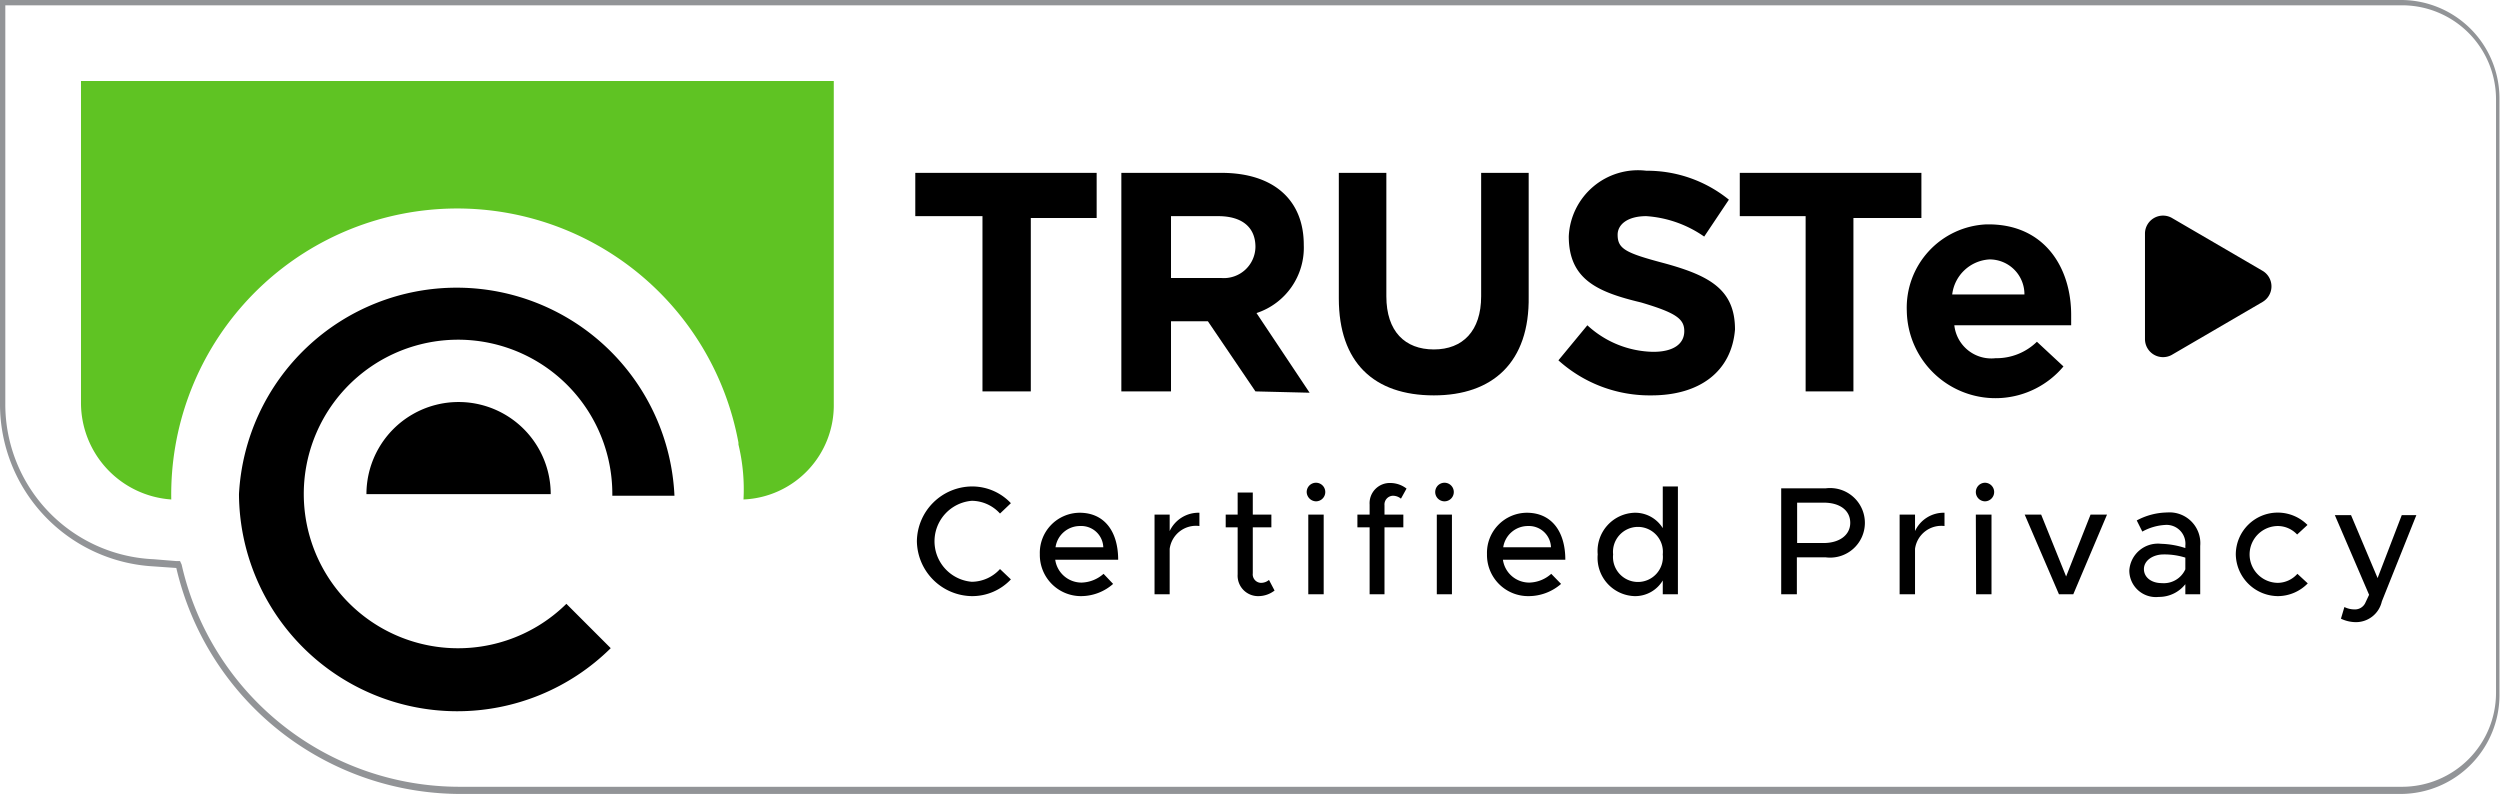
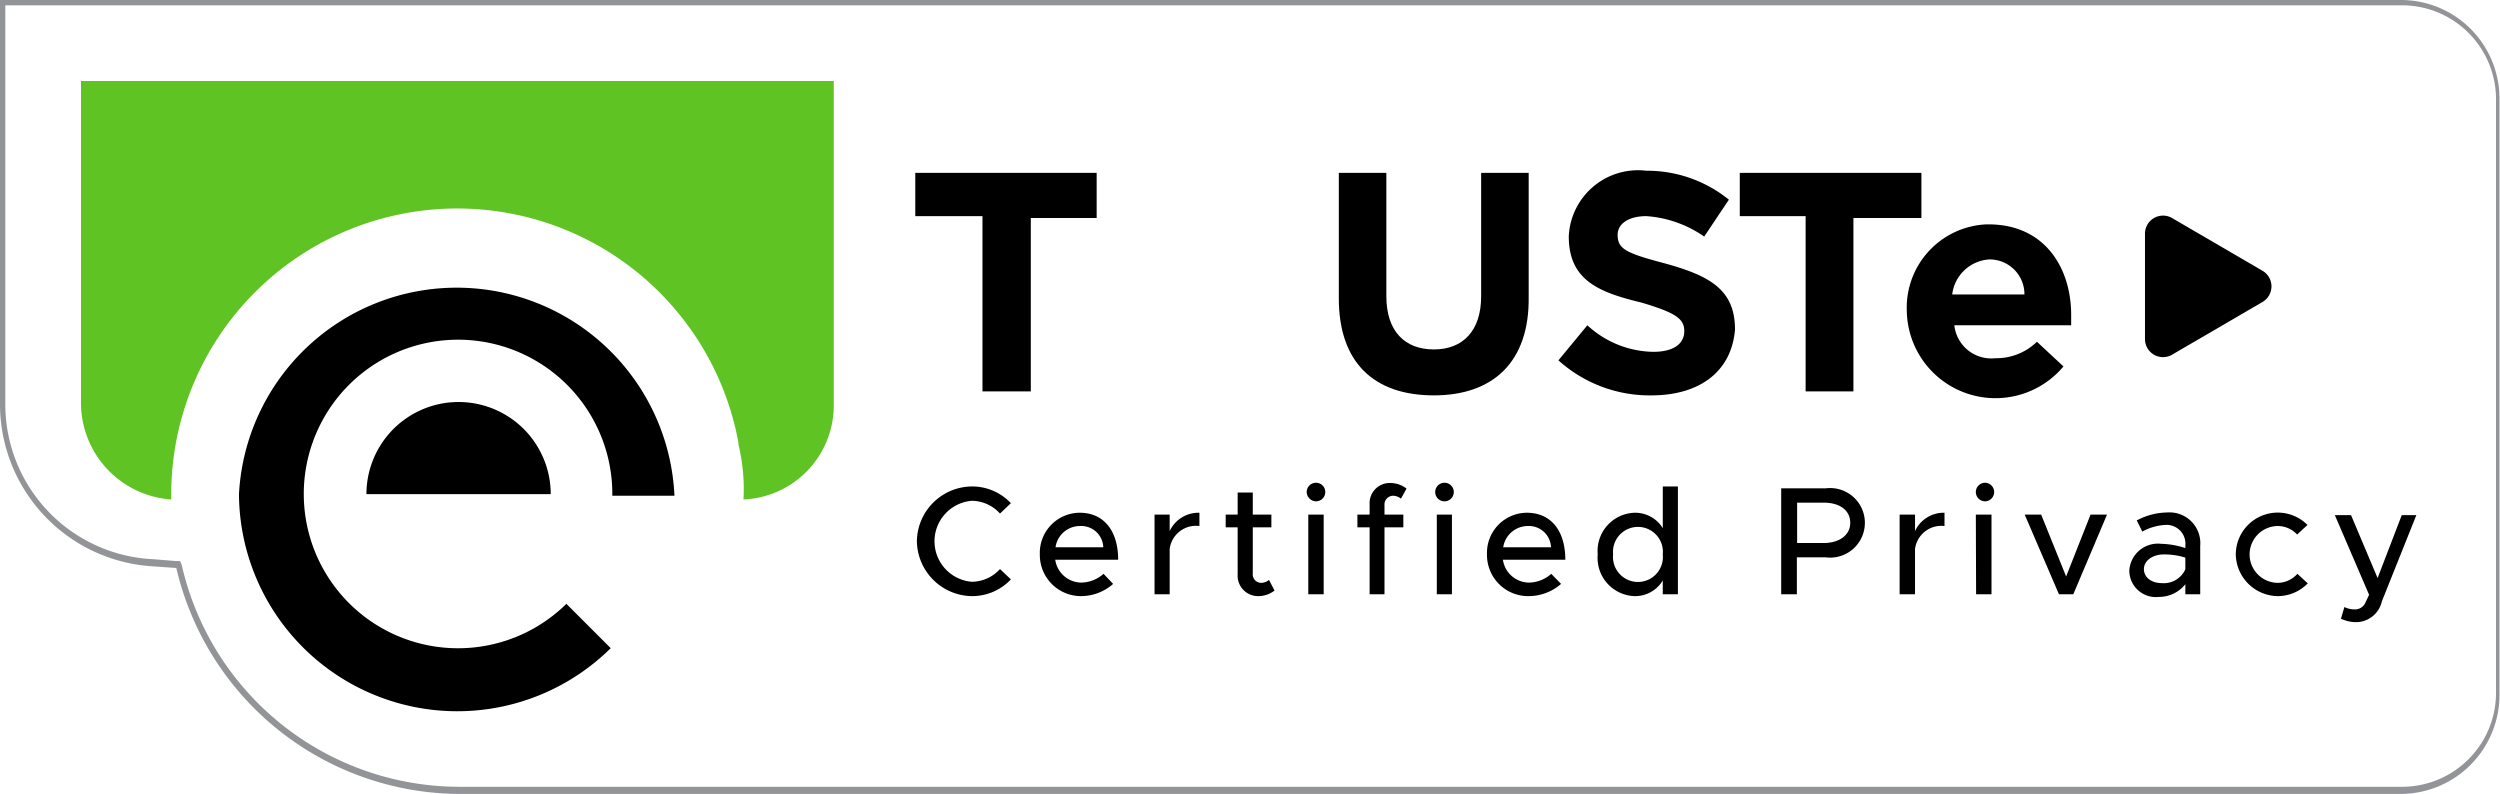
<svg xmlns="http://www.w3.org/2000/svg" viewBox="0 0 94.15 29.9">
  <defs>
    <style>.cls-1{fill:#5fc323;}.cls-2{fill:#929497;}</style>
  </defs>
  <g id="Layer_2" data-name="Layer 2">
    <g id="Layer_1-2" data-name="Layer 1">
      <path class="cls-1" d="M3.05,3.05V15.2a3.65,3.65,0,0,0,3.4,3.61,10.77,10.77,0,0,1,21.36-2.14v.07A7.2,7.2,0,0,1,28,18.81a3.55,3.55,0,0,0,3.4-3.61V3.05Z" />
      <path d="M13.8,18.61a3.47,3.47,0,1,1,6.94,0H13.8ZM9,18.61a8.22,8.22,0,0,0,14,5.8l-1.67-1.67a5.81,5.81,0,1,1,1.73-4.07h2.34A8.21,8.21,0,0,0,9,18.61H9" />
      <path d="M38.82,8.14v6.6H37V8.14H34.47V6.51H41.3v1.7H38.82Z" />
-       <path d="M47.28,14.74,45.49,12.1H44.1v2.64H42.23V6.51H46c1.94,0,3.1,1,3.1,2.71h0a2.59,2.59,0,0,1-1.78,2.57l2,3Zm0-5.44c0-.77-.54-1.16-1.4-1.16H44.1v2.33H46A1.19,1.19,0,0,0,47.28,9.3Z" />
      <path d="M54,14.89c-2.26,0-3.58-1.24-3.58-3.65V6.51h1.79v4.65c0,1.32.7,2,1.79,2s1.78-.7,1.78-2V6.51h1.79v4.65C57.61,13.65,56.21,14.89,54,14.89Z" />
      <path d="M62.19,14.89a5.13,5.13,0,0,1-3.5-1.32l1.09-1.32a3.74,3.74,0,0,0,2.48,1c.78,0,1.17-.31,1.17-.78h0c0-.46-.31-.69-1.63-1.08-1.63-.39-2.72-.86-2.72-2.49h0A2.61,2.61,0,0,1,62,6.43a4.89,4.89,0,0,1,3.11,1.09l-.93,1.39A4.31,4.31,0,0,0,62,8.14c-.7,0-1.08.31-1.08.7h0c0,.54.31.69,1.78,1.08,1.71.47,2.64,1,2.64,2.49h0C65.21,14,64,14.89,62.19,14.89Z" />
      <path d="M69.8,8.14v6.6H68V8.14H65.52V6.51h6.84v1.7H69.8Z" />
      <path d="M78,12.25H73.6a1.4,1.4,0,0,0,1.55,1.24,2.18,2.18,0,0,0,1.56-.62l1,.93a3.34,3.34,0,0,1-5.9-2.09h0a3.14,3.14,0,0,1,3-3.26h.08C77,8.45,78,10.08,78,11.86h0ZM74.92,9.77a1.5,1.5,0,0,0-1.4,1.32h2.72a1.31,1.31,0,0,0-1.32-1.32Z" />
      <path class="cls-2" d="M90.43.2A3.54,3.54,0,0,1,94,3.72V26.11a3.54,3.54,0,0,1-3.52,3.52H17.34a10.73,10.73,0,0,1-10.5-8.37l-.06-.13H6.64l-.86-.07A5.84,5.84,0,0,1,.2,15.22V.2H90.43m0-.2H0V15.22a6.12,6.12,0,0,0,5.78,6.11l.86.06A11,11,0,0,0,17.41,29.9h73a3.73,3.73,0,0,0,3.72-3.79V3.72A3.71,3.71,0,0,0,90.43,0Z" />
      <path d="M85.21,10.2l-3.43-2a.68.68,0,0,0-1,.58v4a.68.68,0,0,0,1,.59l3.43-2A.68.68,0,0,0,85.21,10.2Z" />
      <path d="M34.53,20.38a2.09,2.09,0,0,1,2.07-2.06,2,2,0,0,1,1.47.63l-.41.39a1.45,1.45,0,0,0-1.06-.48,1.53,1.53,0,0,0,0,3.05,1.45,1.45,0,0,0,1.06-.48l.41.39a2,2,0,0,1-1.47.63A2.1,2.1,0,0,1,34.53,20.38Z" />
      <path d="M41.56,21.61l.36.38a1.83,1.83,0,0,1-1.21.46,1.55,1.55,0,0,1-1.55-1.58,1.51,1.51,0,0,1,1.5-1.56c.92,0,1.45.69,1.45,1.77H39.74a1,1,0,0,0,1,.86A1.3,1.3,0,0,0,41.56,21.61Zm-1.81-1h1.8a.83.83,0,0,0-.87-.8A.93.93,0,0,0,39.75,20.62Z" />
      <path d="M45.17,19.31v.5a1,1,0,0,0-1.12.86v1.71h-.57v-3h.57V20A1.2,1.2,0,0,1,45.17,19.31Z" />
      <path d="M48,22.24a1,1,0,0,1-.6.21.77.77,0,0,1-.79-.82V19.86h-.45v-.48h.45v-.83h.57v.83h.7v.48h-.7v1.73a.32.32,0,0,0,.3.36.46.46,0,0,0,.31-.11Z" />
      <path d="M49.21,18.53a.35.35,0,1,1,.35.35A.36.36,0,0,1,49.21,18.53Zm.06.85h.58v3h-.58Z" />
      <path d="M52.14,19.38h.71v.48h-.71v2.52h-.56V19.86h-.46v-.48h.46V19a.76.76,0,0,1,.79-.81,1,1,0,0,1,.6.21l-.21.38a.48.48,0,0,0-.31-.11.33.33,0,0,0-.31.36Z" />
      <path d="M54.05,18.53a.35.35,0,1,1,.35.35A.35.35,0,0,1,54.05,18.53Zm.06.85h.57v3h-.57Z" />
      <path d="M58.42,21.61l.37.38a1.86,1.86,0,0,1-1.22.46A1.55,1.55,0,0,1,56,20.87a1.51,1.51,0,0,1,1.5-1.56c.92,0,1.45.69,1.45,1.77H56.6a1,1,0,0,0,1,.86A1.28,1.28,0,0,0,58.42,21.61Zm-1.81-1h1.8a.83.83,0,0,0-.86-.8A.94.94,0,0,0,56.61,20.62Z" />
      <path d="M63.19,18.32v4.06h-.57v-.52a1.21,1.21,0,0,1-1.06.59,1.44,1.44,0,0,1-1.39-1.57,1.44,1.44,0,0,1,1.39-1.57,1.22,1.22,0,0,1,1.06.58V18.32Zm-.57,2.56a.94.94,0,1,0-1.87,0,.94.94,0,1,0,1.87,0Z" />
      <path d="M67.08,18.39h1.68a1.31,1.31,0,1,1,0,2.6H67.67v1.39h-.59Zm1.6,2.06c.58,0,1-.29,1-.76s-.39-.76-1-.76h-1v1.52Z" />
      <path d="M73.23,19.31v.5a1,1,0,0,0-1.11.86v1.71h-.58v-3h.58V20A1.19,1.19,0,0,1,73.23,19.31Z" />
-       <path d="M74.41,18.53a.35.35,0,0,1,.34-.35.35.35,0,0,1,0,.7A.35.35,0,0,1,74.41,18.53Zm0,.85H75v3h-.58Z" />
+       <path d="M74.41,18.53a.35.35,0,0,1,.34-.35.35.35,0,0,1,0,.7A.35.35,0,0,1,74.41,18.53Zm0,.85H75v3h-.58" />
      <path d="M76.25,19.38h.62l.94,2.33.92-2.33h.62l-1.27,3h-.54Z" />
      <path d="M82.86,20.56v1.82H82.3V22a1.26,1.26,0,0,1-1,.48,1,1,0,0,1-1.11-1,1.08,1.08,0,0,1,1.2-1,3.17,3.17,0,0,1,.91.16v-.09a.71.71,0,0,0-.77-.78,2,2,0,0,0-.85.25l-.21-.42a2.49,2.49,0,0,1,1.14-.3A1.16,1.16,0,0,1,82.86,20.56Zm-.56.88V21a2.62,2.62,0,0,0-.82-.12c-.4,0-.74.23-.74.55s.29.53.67.53A.89.89,0,0,0,82.3,21.44Z" />
      <path d="M84.2,20.88a1.58,1.58,0,0,1,2.7-1.11l-.39.36a1,1,0,0,0-.72-.32,1.07,1.07,0,0,0,0,2.14,1,1,0,0,0,.73-.34l.39.36a1.58,1.58,0,0,1-1.12.48A1.6,1.6,0,0,1,84.2,20.88Z" />
      <path d="M88.16,23.3l.13-.44a.84.84,0,0,0,.37.09.43.43,0,0,0,.41-.23l.15-.32-1.29-3h.61l1,2.37.91-2.37H91L89.7,22.65a1,1,0,0,1-1,.78A1.33,1.33,0,0,1,88.16,23.3Z" />
    </g>
  </g>
</svg>